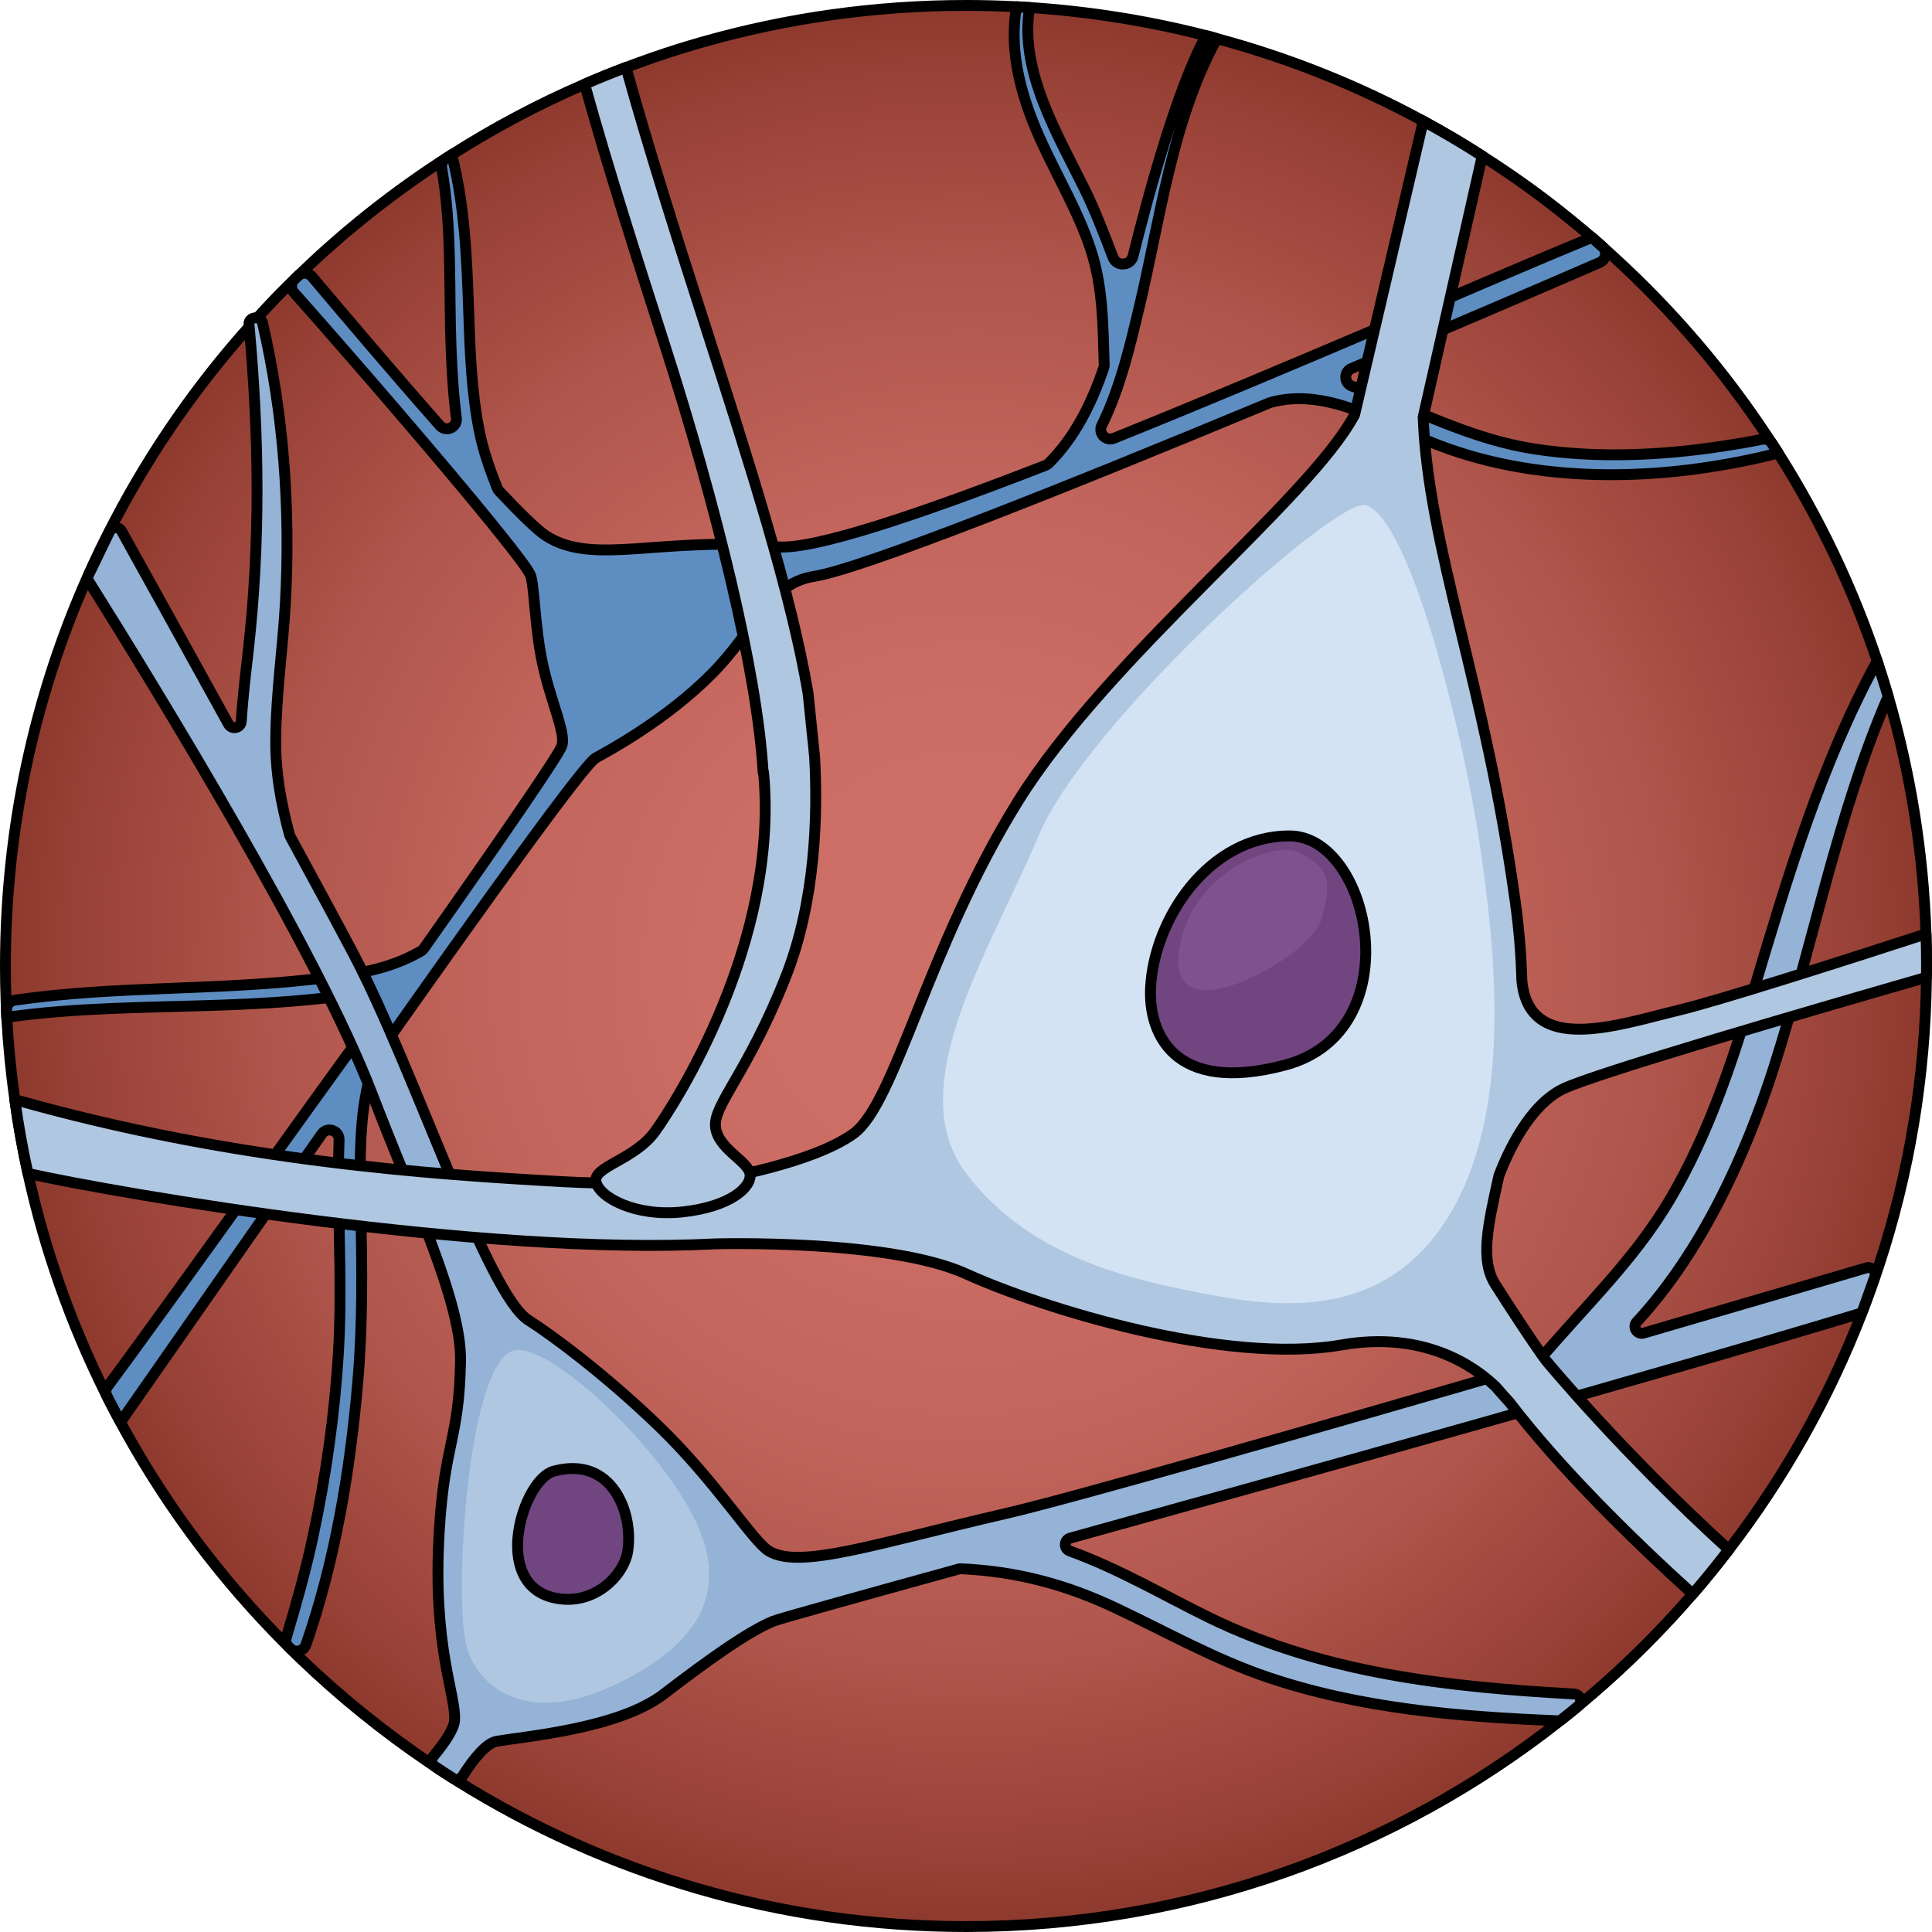
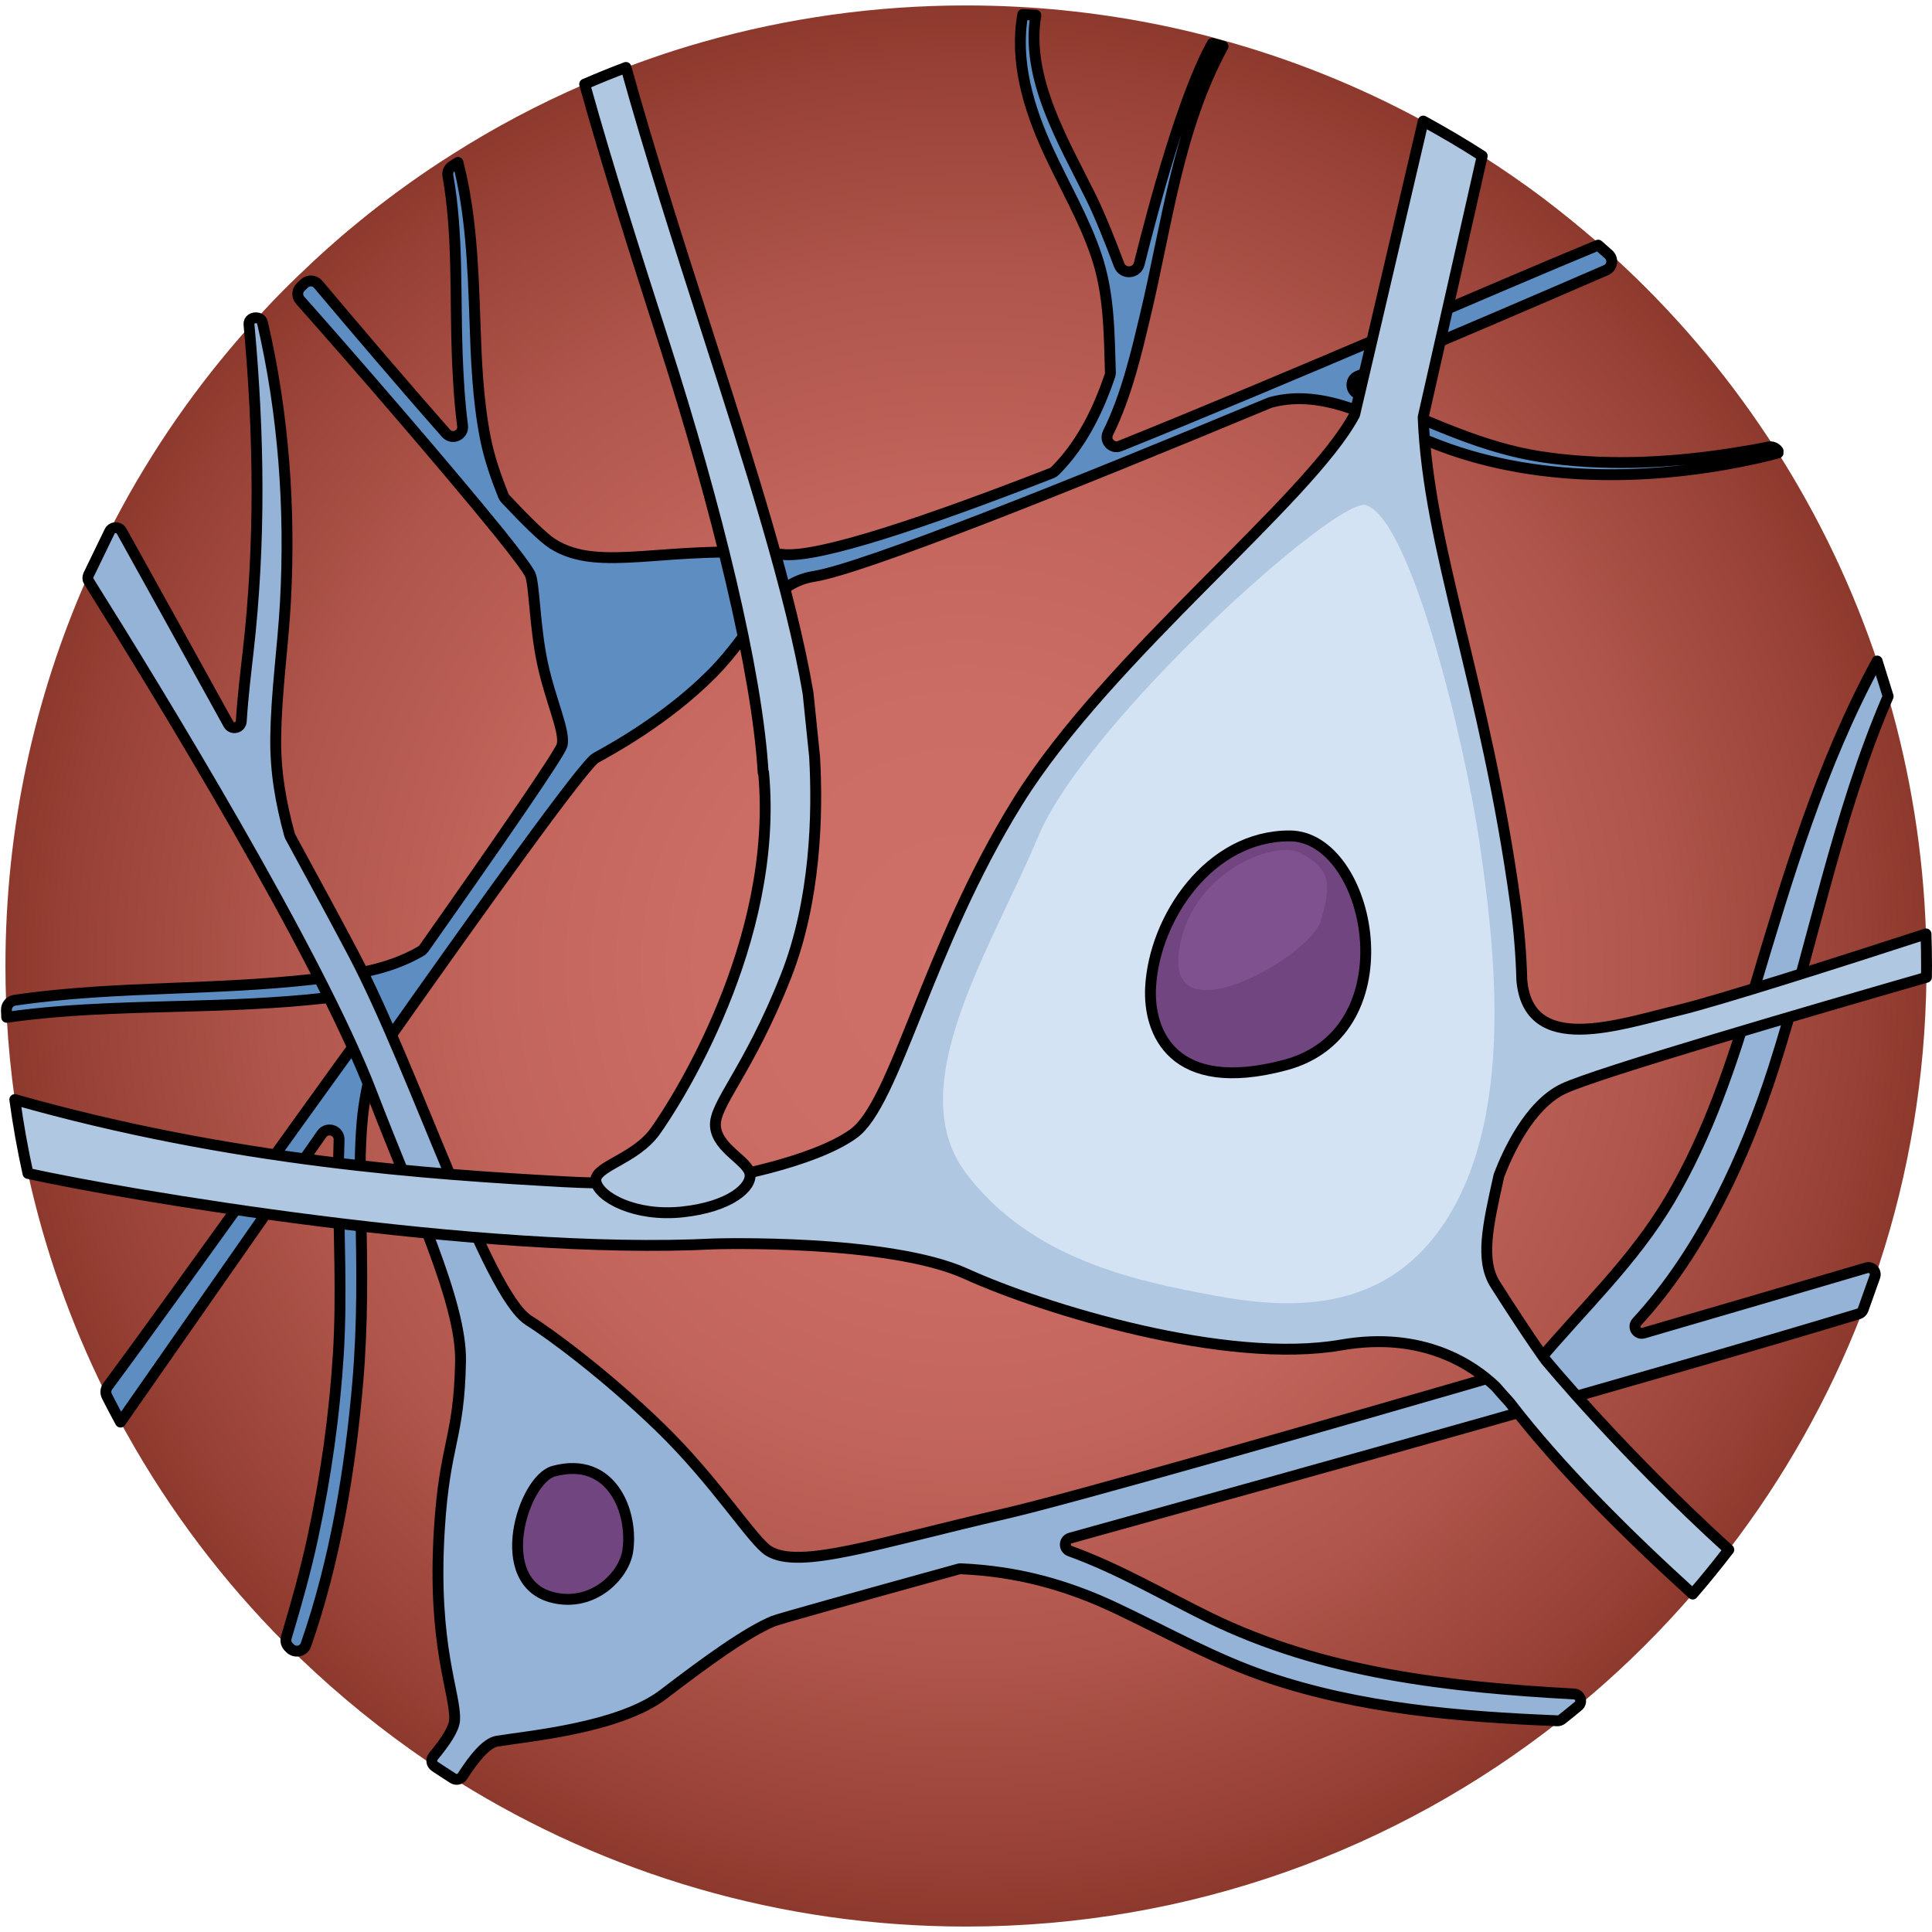
<svg xmlns="http://www.w3.org/2000/svg" version="1.1" id="Layer_1" x="0px" y="0px" width="177.62px" height="177.62px" viewBox="0 0 177.62 177.62" enable-background="new 0 0 177.62 177.62" xml:space="preserve">
  <g>
    <radialGradient id="SVGID_1_" cx="88.81" cy="88.81" r="88.31" gradientUnits="userSpaceOnUse">
      <stop offset="0" style="stop-color:#CF7068" />
      <stop offset="0.273" style="stop-color:#CC6D65" />
      <stop offset="0.508" style="stop-color:#C1645B" />
      <stop offset="0.729" style="stop-color:#AF554B" />
      <stop offset="0.94" style="stop-color:#974035" />
      <stop offset="1" style="stop-color:#8E392D" />
    </radialGradient>
    <path fill="url(#SVGID_1_)" d="M177.12,88.77c0,0.36,0,0.72-0.01,1.08c-0.1,9.19-1.61,18.05-4.33,26.36   c-0.49,1.51-1.03,3.01-1.6,4.49c-3.04,7.86-7.18,15.18-12.24,21.77c-1.07,1.39-2.17,2.75-3.32,4.08c-2.87,3.32-5.98,6.42-9.31,9.27   h-0.01c-0.94,0.82-1.91,1.62-2.89,2.39c-15.02,11.84-33.99,18.91-54.6,18.91c-17.11,0-33.08-4.87-46.62-13.29   c-0.94-0.59-1.88-1.2-2.8-1.83c-4.18-2.84-8.1-6.01-11.73-9.49c-0.5-0.48-1-0.97-1.49-1.47c-5.67-5.69-10.561-12.16-14.51-19.23   c-0.2-0.35-0.39-0.71-0.58-1.07c-0.3-0.55-0.59-1.1-0.88-1.66c-0.21-0.4-0.41-0.8-0.61-1.21c-3.1-6.28-5.48-12.98-7.02-19.99   c-0.49-2.23-0.9-4.5-1.21-6.79c-0.35-2.49-0.6-5.01-0.74-7.56l-0.06-1.45C0.52,90.99,0.5,89.9,0.5,88.81   c0-12.68,2.67-24.74,7.49-35.64c0.8-1.83,1.68-3.63,2.61-5.39c3.37-6.42,7.51-12.37,12.31-17.74c0.24-0.27,0.48-0.54,0.74-0.81   c0.91-1.01,1.85-2,2.82-2.96c0.53-0.52,1.07-1.05,1.61-1.55c0.87-0.84,1.76-1.65,2.67-2.44c0.76-0.68,1.55-1.33,2.34-1.98   c2.37-1.93,4.84-3.74,7.41-5.42l1.03-0.66c3.88-2.47,7.96-4.64,12.22-6.48C55,7.2,56.27,6.68,57.55,6.2   c0.82-0.31,1.65-0.61,2.48-0.9c1.52-0.53,3.06-1.01,4.61-1.45c7.68-2.18,15.8-3.35,24.17-3.35c1.56,0,3.11,0.04,4.65,0.12l1.2,0.07   c5.57,0.37,10.99,1.24,16.23,2.59c0.33,0.08,0.65,0.17,0.98,0.27c6.67,1.79,13.03,4.35,18.98,7.58c1.84,1.01,3.66,2.07,5.42,3.21   c1.91,1.22,3.78,2.51,5.59,3.87c0.89,0.67,1.76,1.36,2.62,2.06c0.63,0.51,1.25,1.03,1.87,1.56h0.01c0.66,0.58,1.32,1.16,1.96,1.76   c5.41,4.93,10.21,10.53,14.25,16.67c0.31,0.45,0.61,0.92,0.9,1.38c3.76,5.93,6.84,12.35,9.11,19.13l0.03,0.1   c0.33,1,0.65,2,0.94,3.02l0.04,0.13c2.03,6.96,3.23,14.28,3.48,21.84C177.1,86.83,177.12,87.79,177.12,88.77z" />
    <g>
-       <path fill="#5E8DC2" stroke="#000000" stroke-linecap="round" stroke-linejoin="round" stroke-miterlimit="10" d="M163.47,41.64    c-0.58,0.16-1.17,0.31-1.76,0.44c-4.95,1.11-10.1,1.69-15.17,1.54c-5.16-0.15-10.32-1.05-15.11-3.02    c-4.619-1.891-9.565-4.972-14.591-3.609c-0.046,0.012-0.091,0.028-0.135,0.046C98.205,44.738,79.285,52.291,74.84,52.99    c-4.21,0.67-5.31,4.83-9.37,8.93c-4.23,4.27-9.49,7.09-10.7,7.76c-1.077,0.598-10.212,13.309-20.343,27.702    c-0.064,0.09-0.111,0.193-0.137,0.3c-0.444,1.787-0.844,3.585-1,5.478c-0.23,2.65-0.2,5.31-0.13,7.96    c0.14,5.38,0.19,10.73-0.28,16.09c-0.692,7.943-2.064,16.299-4.754,24.006c-0.213,0.61-1,0.781-1.458,0.325    c-0.044-0.043-0.087-0.087-0.13-0.13c-0.228-0.228-0.31-0.564-0.217-0.872c0.914-3.053,1.776-6.111,2.449-9.249    c1.19-5.56,1.99-11.2,2.34-16.88c0.33-5.47,0.021-10.92,0.01-16.4c0-1.038,0.011-2.115,0.053-3.21    c0.034-0.875-1.091-1.256-1.594-0.539c-6.931,9.875-13.81,19.767-18.5,26.479c-0.3-0.55-0.59-1.1-0.88-1.66    c-0.127-0.243-0.251-0.486-0.374-0.731c-0.146-0.293-0.115-0.641,0.08-0.904c6.431-8.653,24.267-33.795,24.483-33.795    c0.73-1.03-0.1-2.5-1.16-2.34c-4.41,0.69-8.89,0.96-13.34,1.11c-6.43,0.22-12.93,0.2-19.27,1.11l-0.027-0.657    c-0.019-0.45,0.306-0.848,0.752-0.914c4.759-0.702,9.602-0.91,14.436-1.1c4.28-0.17,8.55-0.34,12.81-0.81    c3.748-0.412,7.024-0.824,10.093-2.596c0.116-0.067,0.218-0.162,0.295-0.271C46.07,77.123,51.422,69.346,51.66,68.55    c0.37-1.21-1.05-4.1-1.79-7.59c-0.72-3.36-0.74-7.34-1.13-8.15c-0.26-0.53-1.29-1.9-2.8-3.78c-0.19-0.23-0.39-0.46-0.57-0.71    c-4.791-5.917-13.48-15.954-18.344-21.426c-0.312-0.351-0.293-0.883,0.043-1.211c0.111-0.108,0.223-0.217,0.335-0.324    c0.364-0.35,0.95-0.314,1.276,0.072c3.004,3.561,7.559,8.934,11.757,13.692c0.572,0.649,1.632,0.159,1.52-0.699    c-0.289-2.207-0.405-4.41-0.487-6.405c-0.213-5.486,0.098-11.149-0.863-16.566c-0.062-0.348,0.087-0.698,0.385-0.889l0.539-0.345    c1.2,4.69,1.39,9.54,1.56,14.48c0.12,3.63,0.26,7.28,0.96,10.86c0.368,1.87,0.981,3.59,1.655,5.297    c0.043,0.108,0.108,0.209,0.187,0.294c1.953,2.073,3.504,3.59,4.307,4.11c4.39,2.83,10.63,0,21.25,1.01    c3.322,0.318,13.047-2.965,24.655-7.478c0.121-0.047,0.233-0.119,0.325-0.21c2.392-2.394,3.924-5.468,5.038-8.747    c0.035-0.102,0.05-0.211,0.047-0.319c-0.114-3.623-0.102-7.179-1.275-10.686c-1.12-3.36-2.94-6.43-4.42-9.64    c-1.85-4-3.12-8.33-2.36-12.57l1.2,0.07c-0.98,5.81,2.55,11.62,5.07,16.73c0.854,1.729,1.846,4.248,2.586,6.223    c0.336,0.896,1.623,0.824,1.854-0.105c1.291-5.198,4.046-15.487,6.72-20.258c0.33,0.08,0.65,0.17,0.98,0.27    c-4.15,7.61-5.17,16.49-7.16,24.8c-0.741,3.097-1.679,7.252-3.412,10.744c-0.358,0.721,0.358,1.502,1.105,1.201    c16.313-6.568,34.615-14.62,43.947-18.466h0.01c0.317,0.279,0.635,0.558,0.95,0.839c0.479,0.427,0.36,1.204-0.229,1.46    c-5.905,2.565-14.071,6.066-22.821,9.743c-0.763,0.321-0.697,1.408,0.094,1.652c0.643,0.198,1.277,0.427,1.895,0.677    c4.94,1.97,9.46,4.24,14.78,5.07c5.73,0.88,11.62,0.62,17.34-0.25c1.19-0.181,2.41-0.377,3.621-0.633    c0.35-0.074,0.713,0.065,0.91,0.364C163.095,41.047,163.284,41.345,163.47,41.64z" />
-       <path fill="none" stroke="#000000" stroke-linecap="round" stroke-linejoin="round" stroke-miterlimit="10" d="M177.12,88.77    c0,0.36,0,0.72-0.01,1.08c-0.1,9.19-1.61,18.05-4.33,26.36c-0.49,1.51-1.03,3.01-1.6,4.49c-3.04,7.86-7.18,15.18-12.24,21.77    c-1.07,1.39-2.17,2.75-3.32,4.08c-2.87,3.32-5.98,6.42-9.31,9.27h-0.01c-0.94,0.82-1.91,1.62-2.89,2.39    c-15.02,11.84-33.99,18.91-54.6,18.91c-17.11,0-33.08-4.87-46.62-13.29c-0.94-0.59-1.88-1.2-2.8-1.83    c-4.18-2.84-8.1-6.01-11.73-9.49c-0.5-0.48-1-0.97-1.49-1.47c-5.67-5.69-10.561-12.16-14.51-19.23c-0.2-0.35-0.39-0.71-0.58-1.07    c-0.3-0.55-0.59-1.1-0.88-1.66c-0.21-0.4-0.41-0.8-0.61-1.21c-3.1-6.28-5.48-12.98-7.02-19.99c-0.49-2.23-0.9-4.5-1.21-6.79    c-0.35-2.49-0.6-5.01-0.74-7.56l-0.06-1.45C0.52,90.99,0.5,89.9,0.5,88.81c0-12.68,2.67-24.74,7.49-35.64    c0.8-1.83,1.68-3.63,2.61-5.39c3.37-6.42,7.51-12.37,12.31-17.74c0.24-0.27,0.48-0.54,0.74-0.81c0.91-1.01,1.85-2,2.82-2.96    c0.53-0.52,1.07-1.05,1.61-1.55c0.87-0.84,1.76-1.65,2.67-2.44c0.76-0.68,1.55-1.33,2.34-1.98c2.37-1.93,4.84-3.74,7.41-5.42    l1.03-0.66c3.88-2.47,7.96-4.64,12.22-6.48C55,7.2,56.27,6.68,57.55,6.2c0.82-0.31,1.65-0.61,2.48-0.9    c1.52-0.53,3.06-1.01,4.61-1.45c7.68-2.18,15.8-3.35,24.17-3.35c1.56,0,3.11,0.04,4.65,0.12l1.2,0.07    c5.57,0.37,10.99,1.24,16.23,2.59c0.33,0.08,0.65,0.17,0.98,0.27c6.67,1.79,13.03,4.35,18.98,7.58c1.84,1.01,3.66,2.07,5.42,3.21    c1.91,1.22,3.78,2.51,5.59,3.87c0.89,0.67,1.76,1.36,2.62,2.06c0.63,0.51,1.25,1.03,1.87,1.56h0.01c0.66,0.58,1.32,1.16,1.96,1.76    c5.41,4.93,10.21,10.53,14.25,16.67c0.31,0.45,0.61,0.92,0.9,1.38c3.76,5.93,6.84,12.35,9.11,19.13l0.03,0.1    c0.33,1,0.65,2,0.94,3.02l0.04,0.13c2.03,6.96,3.23,14.28,3.48,21.84C177.1,86.83,177.12,87.79,177.12,88.77z" />
+       <path fill="#5E8DC2" stroke="#000000" stroke-linecap="round" stroke-linejoin="round" stroke-miterlimit="10" d="M163.47,41.64    c-0.58,0.16-1.17,0.31-1.76,0.44c-4.95,1.11-10.1,1.69-15.17,1.54c-5.16-0.15-10.32-1.05-15.11-3.02    c-4.619-1.891-9.565-4.972-14.591-3.609c-0.046,0.012-0.091,0.028-0.135,0.046C98.205,44.738,79.285,52.291,74.84,52.99    c-4.21,0.67-5.31,4.83-9.37,8.93c-4.23,4.27-9.49,7.09-10.7,7.76c-1.077,0.598-10.212,13.309-20.343,27.702    c-0.064,0.09-0.111,0.193-0.137,0.3c-0.444,1.787-0.844,3.585-1,5.478c-0.23,2.65-0.2,5.31-0.13,7.96    c0.14,5.38,0.19,10.73-0.28,16.09c-0.692,7.943-2.064,16.299-4.754,24.006c-0.213,0.61-1,0.781-1.458,0.325    c-0.044-0.043-0.087-0.087-0.13-0.13c-0.228-0.228-0.31-0.564-0.217-0.872c0.914-3.053,1.776-6.111,2.449-9.249    c1.19-5.56,1.99-11.2,2.34-16.88c0.33-5.47,0.021-10.92,0.01-16.4c0-1.038,0.011-2.115,0.053-3.21    c0.034-0.875-1.091-1.256-1.594-0.539c-6.931,9.875-13.81,19.767-18.5,26.479c-0.3-0.55-0.59-1.1-0.88-1.66    c-0.127-0.243-0.251-0.486-0.374-0.731c-0.146-0.293-0.115-0.641,0.08-0.904c6.431-8.653,24.267-33.795,24.483-33.795    c0.73-1.03-0.1-2.5-1.16-2.34c-4.41,0.69-8.89,0.96-13.34,1.11c-6.43,0.22-12.93,0.2-19.27,1.11l-0.027-0.657    c-0.019-0.45,0.306-0.848,0.752-0.914c4.759-0.702,9.602-0.91,14.436-1.1c4.28-0.17,8.55-0.34,12.81-0.81    c3.748-0.412,7.024-0.824,10.093-2.596c0.116-0.067,0.218-0.162,0.295-0.271C46.07,77.123,51.422,69.346,51.66,68.55    c0.37-1.21-1.05-4.1-1.79-7.59c-0.72-3.36-0.74-7.34-1.13-8.15c-0.26-0.53-1.29-1.9-2.8-3.78c-4.791-5.917-13.48-15.954-18.344-21.426c-0.312-0.351-0.293-0.883,0.043-1.211c0.111-0.108,0.223-0.217,0.335-0.324    c0.364-0.35,0.95-0.314,1.276,0.072c3.004,3.561,7.559,8.934,11.757,13.692c0.572,0.649,1.632,0.159,1.52-0.699    c-0.289-2.207-0.405-4.41-0.487-6.405c-0.213-5.486,0.098-11.149-0.863-16.566c-0.062-0.348,0.087-0.698,0.385-0.889l0.539-0.345    c1.2,4.69,1.39,9.54,1.56,14.48c0.12,3.63,0.26,7.28,0.96,10.86c0.368,1.87,0.981,3.59,1.655,5.297    c0.043,0.108,0.108,0.209,0.187,0.294c1.953,2.073,3.504,3.59,4.307,4.11c4.39,2.83,10.63,0,21.25,1.01    c3.322,0.318,13.047-2.965,24.655-7.478c0.121-0.047,0.233-0.119,0.325-0.21c2.392-2.394,3.924-5.468,5.038-8.747    c0.035-0.102,0.05-0.211,0.047-0.319c-0.114-3.623-0.102-7.179-1.275-10.686c-1.12-3.36-2.94-6.43-4.42-9.64    c-1.85-4-3.12-8.33-2.36-12.57l1.2,0.07c-0.98,5.81,2.55,11.62,5.07,16.73c0.854,1.729,1.846,4.248,2.586,6.223    c0.336,0.896,1.623,0.824,1.854-0.105c1.291-5.198,4.046-15.487,6.72-20.258c0.33,0.08,0.65,0.17,0.98,0.27    c-4.15,7.61-5.17,16.49-7.16,24.8c-0.741,3.097-1.679,7.252-3.412,10.744c-0.358,0.721,0.358,1.502,1.105,1.201    c16.313-6.568,34.615-14.62,43.947-18.466h0.01c0.317,0.279,0.635,0.558,0.95,0.839c0.479,0.427,0.36,1.204-0.229,1.46    c-5.905,2.565-14.071,6.066-22.821,9.743c-0.763,0.321-0.697,1.408,0.094,1.652c0.643,0.198,1.277,0.427,1.895,0.677    c4.94,1.97,9.46,4.24,14.78,5.07c5.73,0.88,11.62,0.62,17.34-0.25c1.19-0.181,2.41-0.377,3.621-0.633    c0.35-0.074,0.713,0.065,0.91,0.364C163.095,41.047,163.284,41.345,163.47,41.64z" />
      <path fill="#94B3D6" stroke="#000000" stroke-linecap="round" stroke-linejoin="round" stroke-miterlimit="10" d="    M151.118,122.555c7.9-2.302,15.101-4.412,20.475-5.995c0.494-0.146,0.944,0.332,0.771,0.817l-1.077,3.023    c-0.067,0.189-0.215,0.333-0.407,0.391c-18.39,5.57-49.8,14.319-72.479,20.614c-0.593,0.165-0.616,0.985-0.037,1.193    c4.476,1.609,8.808,4.165,12.796,6.112c10.529,5.145,22.027,6.394,33.558,7.027c0.569,0.031,0.815,0.745,0.376,1.111    c-0.494,0.412-0.995,0.818-1.498,1.215c-0.121,0.095-0.272,0.144-0.425,0.138c-9.031-0.373-18.107-1.106-26.702-4.03    c-4.79-1.63-9.16-4.09-13.71-6.25c-4.806-2.294-9.366-3.464-14.413-3.695c-0.07-0.003-0.143,0.005-0.21,0.024    c-9.953,2.754-16.638,4.612-17.066,4.801c-2.4,1.01-6.01,3.6-10.08,6.72c-4.09,3.12-12.5,3.84-15.31,4.31    c-0.934,0.163-2.064,1.492-3.153,3.206c-0.189,0.297-0.58,0.392-0.876,0.203c-0.561-0.357-1.12-0.721-1.674-1.092    c-0.31-0.208-0.371-0.642-0.133-0.929c1.081-1.299,1.894-2.523,1.946-3.298c0.16-2.39-2.07-6.72-1.4-17.53    c0.49-8.01,1.82-8.31,1.95-15.5c0.1-5.43-4.3-14.59-8.16-24.65c-4.904-12.8-19.514-36.68-26.009-47.031    c-0.115-0.184-0.124-0.407-0.029-0.603l1.929-3.983c0.223-0.46,0.867-0.485,1.115-0.038c2.288,4.119,6.017,10.848,9.819,17.737    c0.305,0.552,1.138,0.364,1.177-0.266c0.14-2.225,0.406-4.416,0.638-6.456c1.13-10,1-19.8,0.09-29.81    c-0.01-0.07-0.01-0.14-0.02-0.21c-0.04-0.45,0.39-0.67,0.76-0.6c0.22,0.03,0.42,0.18,0.48,0.43c1.95,8.4,2.58,17.13,2.11,25.73    c-0.23,4.13-0.84,8.25-0.89,12.39c-0.049,3.183,0.481,6.071,1.27,8.976c0.013,0.049,0.033,0.098,0.057,0.143    c2.375,4.362,4.47,8.235,5.843,10.842c5.65,10.75,12.25,31.26,16.09,33.65c1.9,1.19,6.97,4.9,12.03,9.8    c5.18,5.01,8.61,10.57,10.07,11.42c2.88,1.69,9.85-0.72,21.86-3.49c5.972-1.386,27.881-7.653,48.419-13.617    c0.118-0.034,0.223-0.103,0.302-0.198c4.189-4.998,8.861-9.32,12.238-15.035c3.5-5.92,5.69-12.49,7.65-19.05    c3.17-10.61,6.18-20.85,11.4-30.45l0.03,0.1l0.94,3.02l0.04,0.13c-4.72,10.94-6.91,22.87-10.54,34.2    c-2.513,7.831-6.547,16.806-12.566,23.308C150.05,121.997,150.504,122.734,151.118,122.555z" />
      <path fill="#B0C7E1" stroke="#000000" stroke-linecap="round" stroke-linejoin="round" stroke-miterlimit="10" d="M51.78,108.64    c-11.965-0.665-30.34-1.85-50.42-7.55c0.311,2.29,0.72,4.56,1.21,6.79c8.61,1.91,41.615,7.579,63.132,6.478    c0,0,15.998-0.48,23.107,2.75c7.13,3.24,23.88,8.392,34.51,6.542c7.53-1.31,12.15,1.88,14.2,3.85c0.38,0.44,0.79,0.91,1.27,1.43    c4.6,6.01,11.03,12.36,16.83,17.62c1.15-1.33,2.25-2.69,3.32-4.08c-9.87-8.97-16.84-17.43-16.84-17.43s-1.38-1.86-4.62-6.94    c-1.43-2.25-0.69-5.44,0.33-10.03c0.81-2.12,2.79-6.47,5.91-7.97c2.98-1.43,22.46-7.1,33.39-10.25c0.01-0.36,0.01-0.72,0.01-1.08    c0-0.98-0.02-1.94-0.05-2.91c-7.47,2.43-19.09,6.14-22.72,7.01c-5.49,1.31-13.85,4.29-14.44-2.79c-0.06-2.21-0.24-4.57-0.59-7.09    c-2.77-20.11-8.02-32.62-8.48-44.64l5.43-24.01c-1.76-1.14-3.58-2.2-5.42-3.21l-6.31,26.99c-4.17,7.86-22.66,22.19-30.98,35.6    c-8.32,13.4-11.24,27.74-15.1,30.51C74.61,107,66,108.4,66,108.4S59.387,109.063,51.78,108.64z" />
      <path fill="#D3E3F4" d="M125.61,46.446c-2.63-0.916-25.737,19.921-30.135,30.404s-12.678,23.026-6.665,31.007    c6.013,7.982,15.787,9.937,22.791,11.24c7.004,1.303,16.423,1.9,21.991-7.982s3.747-24.597,2.443-33.556    C134.732,68.6,129.818,47.912,125.61,46.446z" />
      <path fill="#714580" stroke="#000000" stroke-linecap="round" stroke-linejoin="round" stroke-miterlimit="10" d="M118.57,76.85    c-7.374-0.018-12.454,7.539-12.79,13.926c-0.215,4.085,1.997,9.904,12.389,7.135C129.746,94.825,126.03,76.868,118.57,76.85z" />
      <path fill="#7F528F" d="M119.441,78.365c-2.211-1.121-10.259,1.824-11.084,9.371s12.145,0.181,13.089-3.121    C122.389,81.313,122.419,79.876,119.441,78.365z" />
-       <path fill="#B0C7E1" d="M47,124.234c-4.148,1.878-5.311,23.456-4.059,27.327c1.252,3.87,5.805,7.058,13.66,3.301    s10.661-8.743,7.018-15.687S49.884,122.928,47,124.234z" />
      <path fill="#714580" stroke="#000000" stroke-linecap="round" stroke-linejoin="round" stroke-miterlimit="10" d="M50.9,135.255    c-2.822,0.765-5.782,10.294,0,11.632c3.656,0.846,6.463-2.026,6.809-4.271C58.254,139.071,56.262,133.801,50.9,135.255z" />
    </g>
    <path fill="#B0C7E1" stroke="#000000" stroke-linecap="round" stroke-linejoin="round" stroke-miterlimit="10" d="M72.25,89.77   c-3.48,8.82-6.68,11.8-6.47,13.82c0.2,2.03,2.96,3.11,3.17,4.32c0.2,1.22-1.82,3.04-6.21,3.51c-4.38,0.47-7.68-1.38-7.95-2.78   c-0.28-1.4,3.57-2.01,5.45-4.64c1.85-2.57,11.41-17.37,9.96-32.99l-0.04,0.01c-0.54-9.23-4.31-24.56-9.1-39.47   c-2.49-7.76-5.09-15.85-7.31-23.81C55,7.2,56.27,6.68,57.55,6.2c2.24,8.03,4.87,16.23,7.4,24.1c3.98,12.38,7.77,24.2,9.34,33.43   l0.6,5.83C75.19,74.82,75,82.79,72.25,89.77z" />
  </g>
</svg>